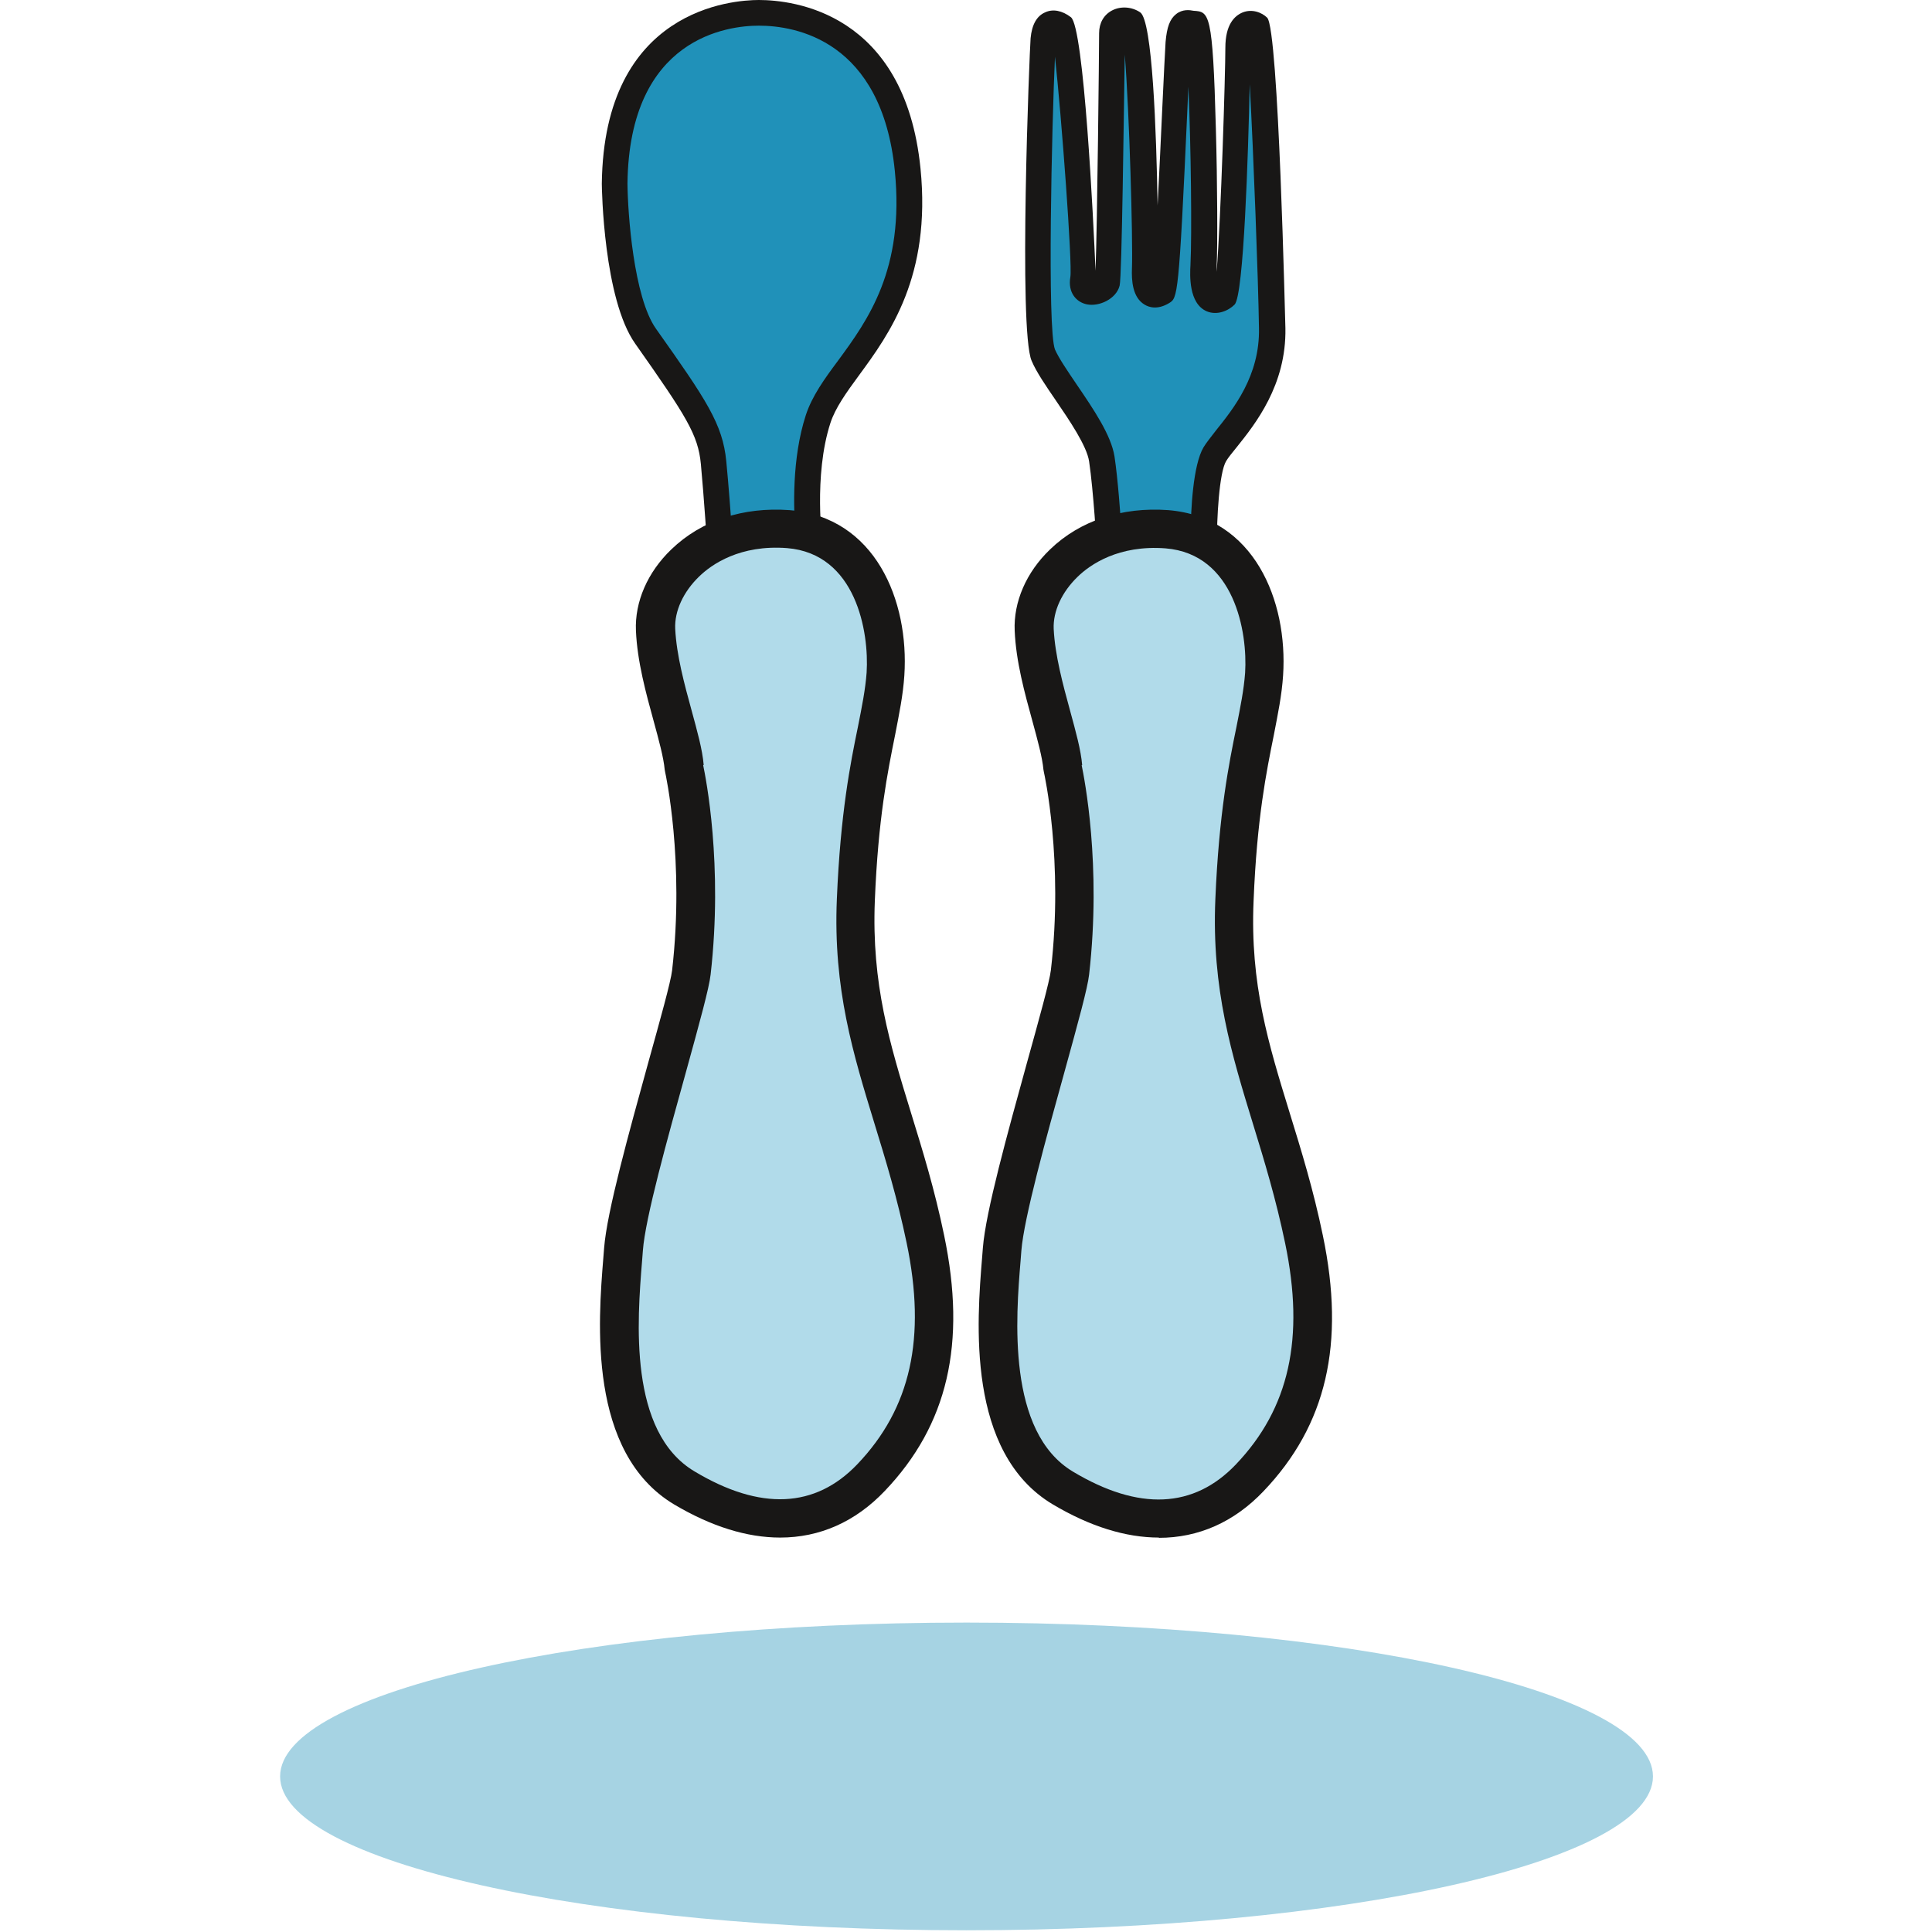
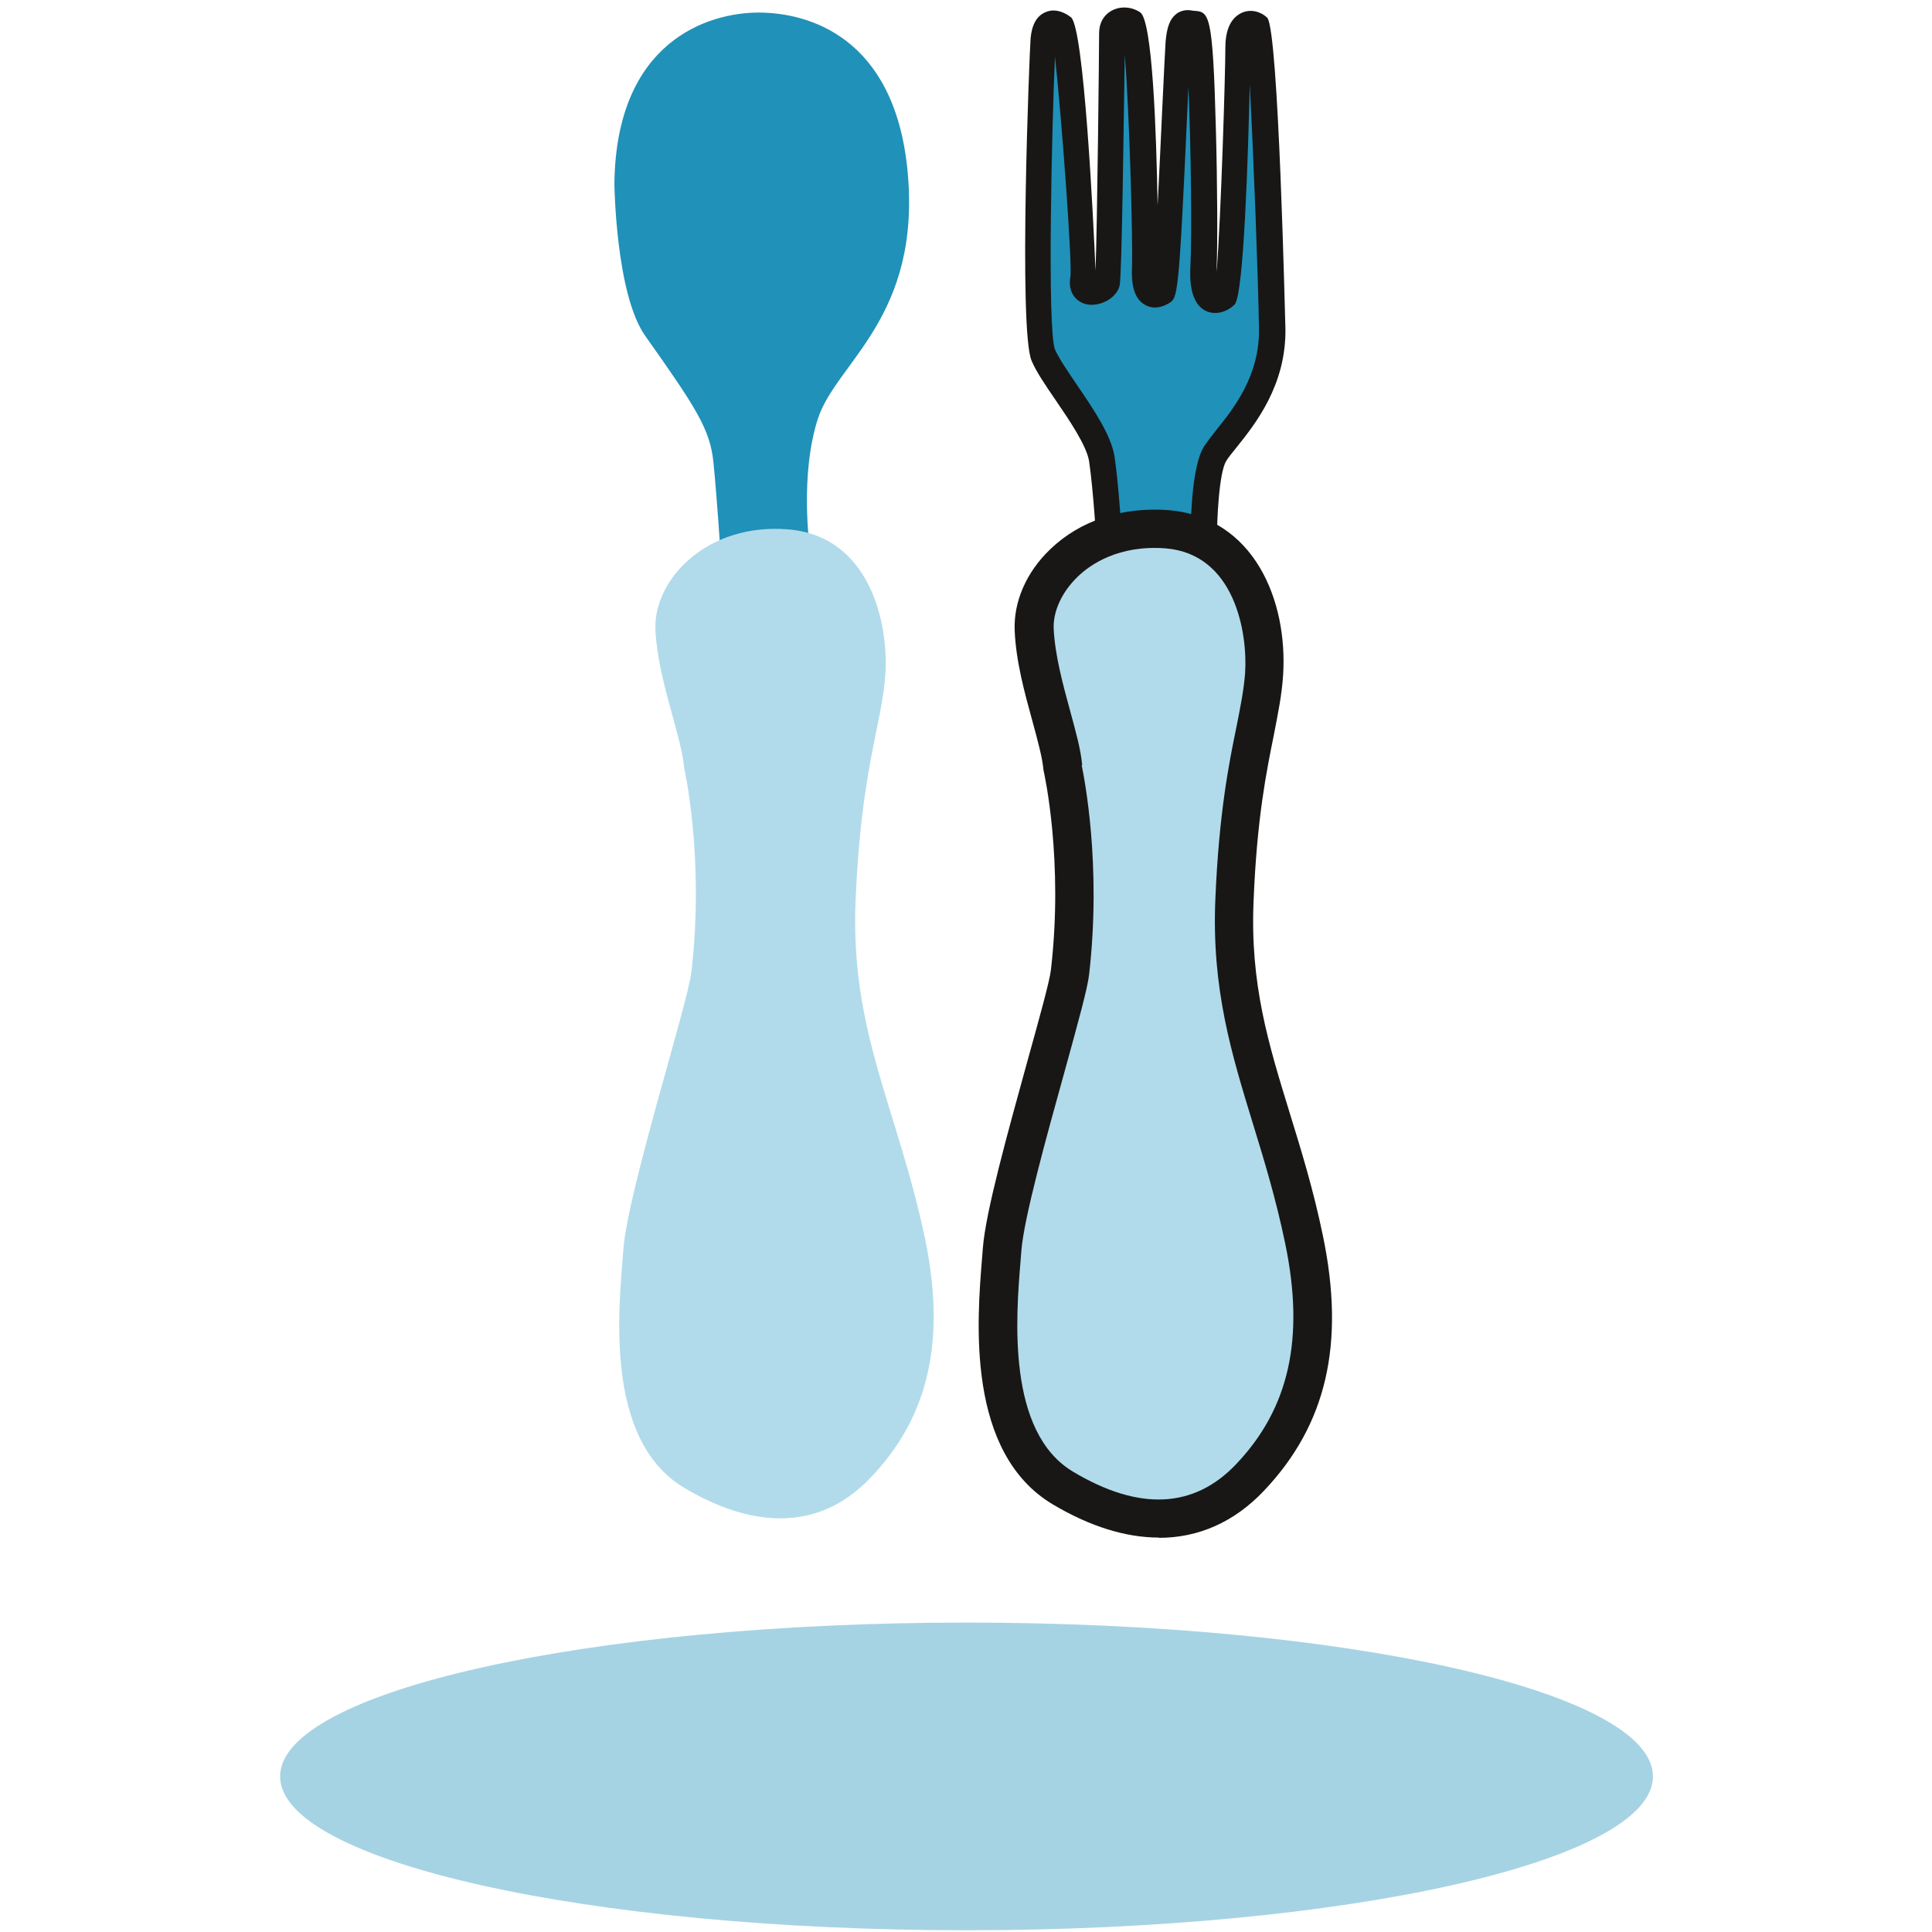
<svg xmlns="http://www.w3.org/2000/svg" width="512" height="512" viewBox="0 0 512 512" fill="none">
  <g clip-path="url(#clip0_32_533)">
    <g opacity="0.4">
      <path d="M256.141 511.543C356.608 511.543 438.053 493.289 438.053 470.772C438.053 448.254 356.608 430 256.141 430C155.674 430 74.23 448.254 74.23 470.772C74.23 493.289 155.674 511.543 256.141 511.543Z" fill="#2091B9" />
    </g>
    <path d="M318.953 144.914C318.953 144.914 318.681 125.601 321.877 120.297C325.073 114.992 337.382 104.452 337.11 86.907C336.838 69.363 334.458 8.092 333.302 6.936C332.146 5.78 327.998 4.896 327.998 12.512C327.998 20.129 326.229 76.979 324.801 78.407C323.373 79.835 318.341 82.215 318.953 70.519C319.565 58.822 318.681 6.324 316.641 6.188C314.601 6.052 312.833 4.624 312.221 11.356C311.609 18.089 309.569 76.707 308.141 77.523C306.713 78.339 303.177 79.835 303.449 71.403C303.721 62.97 302.293 7.344 300.252 5.984C298.212 4.624 294.676 5.236 294.676 8.704C294.676 12.172 294.064 72.695 293.52 75.075C292.976 77.455 286.176 79.563 287.06 74.123C287.944 68.683 282.98 8.092 281.756 7.208C280.532 6.324 277.064 4.284 276.451 10.404C275.839 16.524 273.527 87.451 276.451 94.184C279.376 100.916 290.8 113.836 291.956 121.725C293.112 129.613 293.996 144.846 293.996 144.846H318.885L318.953 144.914Z" fill="#2091B9" />
    <path d="M318.953 148.314H290.868L290.664 145.118C290.664 145.118 289.78 129.953 288.624 122.269C288.012 118.189 283.456 111.456 279.784 106.084C277.131 102.208 274.615 98.536 273.391 95.612C269.855 87.519 272.847 13.261 273.119 10.133C273.459 6.528 274.751 4.216 276.995 3.264C279.036 2.312 281.484 2.788 283.796 4.556C287.264 7.14 289.78 58.618 290.324 71.743C290.8 59.434 291.276 13.125 291.276 8.772C291.276 6.12 292.5 3.944 294.676 2.788C296.988 1.564 299.912 1.768 302.156 3.264C305.421 5.44 306.441 34.885 306.781 54.402C307.257 45.562 307.665 35.906 308.005 28.901C308.413 20.197 308.753 13.261 308.889 11.152C309.229 7.14 310.045 5.032 311.677 3.74C313.377 2.38 315.281 2.652 316.301 2.856C320.449 3.128 321.401 3.128 322.217 34.069C322.625 48.69 322.693 64.807 322.421 70.859C322.421 71.267 322.421 71.675 322.421 72.015C323.577 57.53 324.733 19.517 324.733 12.649C324.733 6.46 327.181 4.216 329.222 3.332C331.806 2.244 334.458 3.332 335.818 4.692C338.878 7.752 340.578 86.228 340.646 86.975C340.918 102.072 332.622 112.409 327.725 118.529C326.569 119.957 325.549 121.181 324.937 122.201C323.101 125.261 322.421 137.365 322.489 144.982V148.45H319.089L318.953 148.314ZM297.26 141.514H315.553C315.553 135.189 316.165 123.221 318.953 118.529C319.701 117.305 320.857 115.877 322.217 114.109C326.841 108.328 333.914 99.624 333.642 86.907C333.438 73.715 332.214 41.346 331.194 22.305C330.786 40.598 329.63 78.271 327.181 80.719C325.481 82.419 322.489 83.643 319.769 82.487C314.941 80.379 315.349 72.763 315.485 70.247C315.893 62.154 315.621 38.898 314.941 22.985C314.873 24.821 314.737 26.861 314.669 28.969C312.425 78.747 312.085 78.951 309.841 80.311C306.713 82.215 304.401 81.399 303.312 80.719C300.116 78.815 299.844 74.327 299.98 71.063C300.252 63.447 299.3 29.717 298.076 14.485C297.804 30.397 297.328 73.103 296.716 75.687C295.832 79.223 291.276 81.331 288.012 80.651C285.36 80.107 282.912 77.659 283.66 73.375C284.204 69.839 281.348 31.213 279.58 15.029C278.764 32.505 277.471 87.248 279.58 92.62C280.6 94.932 282.912 98.332 285.36 101.936C289.848 108.532 294.472 115.333 295.356 120.977C296.24 126.825 296.92 136.277 297.26 141.242V141.514Z" fill="#181716" />
    <path d="M162.819 48.69C162.819 48.69 163.159 78.067 171.047 89.084C184.511 108.124 188.184 113.769 189.068 122.541C189.952 131.313 190.836 144.846 190.836 144.846H214.569C214.569 144.846 211.917 125.941 216.745 110.981C221.573 96.02 244.354 84.052 240.478 44.95C236.942 9.793 214.297 3.332 201.036 3.332C187.776 3.332 163.295 10.813 162.819 48.622V48.69Z" fill="#2091B9" />
-     <path d="M214.569 148.314H187.64L187.436 145.118C187.436 145.118 186.552 131.653 185.736 122.949C184.988 115.197 181.928 110.368 168.327 91.056C159.963 79.223 159.487 49.982 159.487 48.69C160.031 2.312 194.236 0 201.104 0C210.081 0 239.798 3.196 243.946 44.678C246.802 73.239 235.718 88.472 227.626 99.488C224.225 104.112 221.369 108.124 220.077 112.068C215.521 126.077 217.969 144.234 218.037 144.37L218.581 148.246H214.705L214.569 148.314ZM194.032 141.514H210.829C210.285 134.985 209.809 121.521 213.549 110.028C215.181 104.996 218.513 100.372 222.117 95.544C230.006 84.799 239.73 71.403 237.146 45.358C233.678 10.608 210.761 6.8 201.104 6.8C193.08 6.8 166.763 9.792 166.287 48.622C166.355 56.51 167.919 78.747 173.835 87.112C187.232 106.016 191.516 112.408 192.468 122.201C193.08 128.389 193.692 136.889 194.032 141.446V141.514Z" fill="#181716" />
    <path d="M181.315 203.532C181.315 203.532 186.756 227.333 183.219 257.662C182.199 266.163 166.355 315.805 165.199 331.037C164.043 346.27 159.894 381.495 181.315 394.28C198.18 404.344 216.337 406.724 230.753 391.56C244.286 377.347 251.358 358.306 245.17 328.385C237.962 293.84 225.245 273.643 226.741 238.486C228.237 203.328 233.745 192.108 234.629 178.643C235.513 165.179 230.549 142.058 208.856 140.29C187.164 138.522 173.087 153.754 173.699 166.947C174.311 180.139 180.635 195.032 181.315 203.532Z" fill="#B1DBEA" />
-     <path d="M206.748 407.472C197.976 407.472 188.524 404.548 178.663 398.7C155.678 384.963 158.535 350.078 159.895 333.281L160.099 330.697C160.847 321.109 166.695 300.096 171.795 281.599C174.855 270.583 177.779 260.178 178.119 257.118C181.451 228.081 176.351 204.96 176.283 204.688L176.147 203.94C175.875 200.812 174.583 196.052 173.223 191.088C171.183 183.675 168.871 175.243 168.531 167.151C168.191 159.534 171.591 151.646 177.915 145.594C185.872 137.909 196.956 134.305 209.197 135.189C231.977 137.025 240.954 159.194 239.662 178.983C239.322 184.219 238.302 189.115 237.214 194.76C235.242 204.552 232.725 216.793 231.841 238.689C230.957 260.79 235.786 276.567 241.43 294.928C244.49 304.856 247.686 315.192 250.202 327.365C256.186 356.062 251.154 377.619 234.494 395.096C226.673 403.324 217.221 407.472 206.748 407.472ZM186.348 202.784C187.028 206.048 191.652 229.101 188.32 258.274C187.912 261.878 185.532 270.515 181.723 284.319C176.963 301.456 170.979 322.877 170.367 331.445L170.163 334.097C168.871 349.942 166.491 379.455 184.036 389.927C201.512 400.4 216.065 399.72 227.217 388.023C241.362 373.199 245.51 354.566 240.274 329.405C237.826 317.641 234.766 307.576 231.773 297.852C226.129 279.423 220.757 262.082 221.777 238.213C222.729 215.433 225.381 202.24 227.353 192.652C228.441 187.143 229.325 182.791 229.665 178.235C230.345 167.491 226.877 146.75 208.584 145.254C196.14 144.302 188.592 149.538 185.26 152.802C181.111 156.814 178.731 161.914 178.935 166.607C179.275 173.611 181.383 181.363 183.287 188.299C184.784 193.808 186.144 198.636 186.484 202.716L186.348 202.784Z" fill="#181716" />
    <path d="M281.619 203.532C281.619 203.532 287.059 227.333 283.523 257.662C282.503 266.163 266.659 315.805 265.503 331.037C264.347 346.27 260.198 381.495 281.619 394.28C298.484 404.344 316.641 406.724 331.057 391.56C344.59 377.347 351.662 358.306 345.474 328.385C338.266 293.84 325.549 273.643 327.045 238.486C328.541 203.328 334.049 192.108 334.933 178.643C335.817 165.179 330.853 142.058 309.16 140.29C287.468 138.522 273.391 153.754 274.003 166.947C274.615 180.139 280.939 195.032 281.619 203.532Z" fill="#B1DBEA" />
    <path d="M307.12 407.472C298.348 407.472 288.896 404.548 279.035 398.7C255.982 384.963 258.906 350.01 260.267 333.281L260.471 330.697C261.219 321.109 267.067 300.096 272.167 281.599C275.227 270.583 278.151 260.11 278.491 257.118C281.891 228.081 276.723 204.96 276.655 204.688L276.519 203.94C276.247 200.812 274.955 196.052 273.595 191.088C271.555 183.675 269.243 175.311 268.903 167.151C268.563 159.534 271.963 151.646 278.287 145.594C286.244 137.909 297.396 134.305 309.569 135.189C332.349 137.025 341.326 159.194 340.034 178.983C339.694 184.219 338.674 189.115 337.586 194.76C335.614 204.552 333.097 216.793 332.213 238.757C331.261 260.858 336.158 276.635 341.802 294.996C344.862 304.924 348.058 315.26 350.574 327.433C356.558 356.13 351.526 377.687 334.865 395.164C327.045 403.392 317.593 407.54 307.12 407.54V407.472ZM286.652 202.784C287.332 206.116 291.956 229.169 288.624 258.274C288.216 261.878 285.836 270.515 282.027 284.319C277.267 301.456 271.351 322.809 270.671 331.445L270.467 334.097C269.243 348.854 266.727 379.455 284.34 389.995C301.816 400.468 316.369 399.788 327.521 388.091C341.666 373.267 345.814 354.634 340.578 329.473C338.13 317.709 335.069 307.644 332.077 297.92C326.433 279.491 321.061 262.15 322.081 238.281C323.033 215.501 325.685 202.308 327.657 192.72C328.745 187.211 329.629 182.859 329.969 178.303C330.649 167.559 327.181 146.818 308.888 145.322C296.444 144.37 288.896 149.606 285.564 152.87C281.415 156.882 279.035 161.982 279.239 166.675C279.579 173.611 281.687 181.431 283.591 188.367C285.088 193.876 286.448 198.704 286.788 202.784H286.652Z" fill="#181716" />
  </g>
  <defs>
    <clipPath id="clip0_32_533">
      <rect width="512" height="512" fill="white" />
    </clipPath>
  </defs>
</svg>